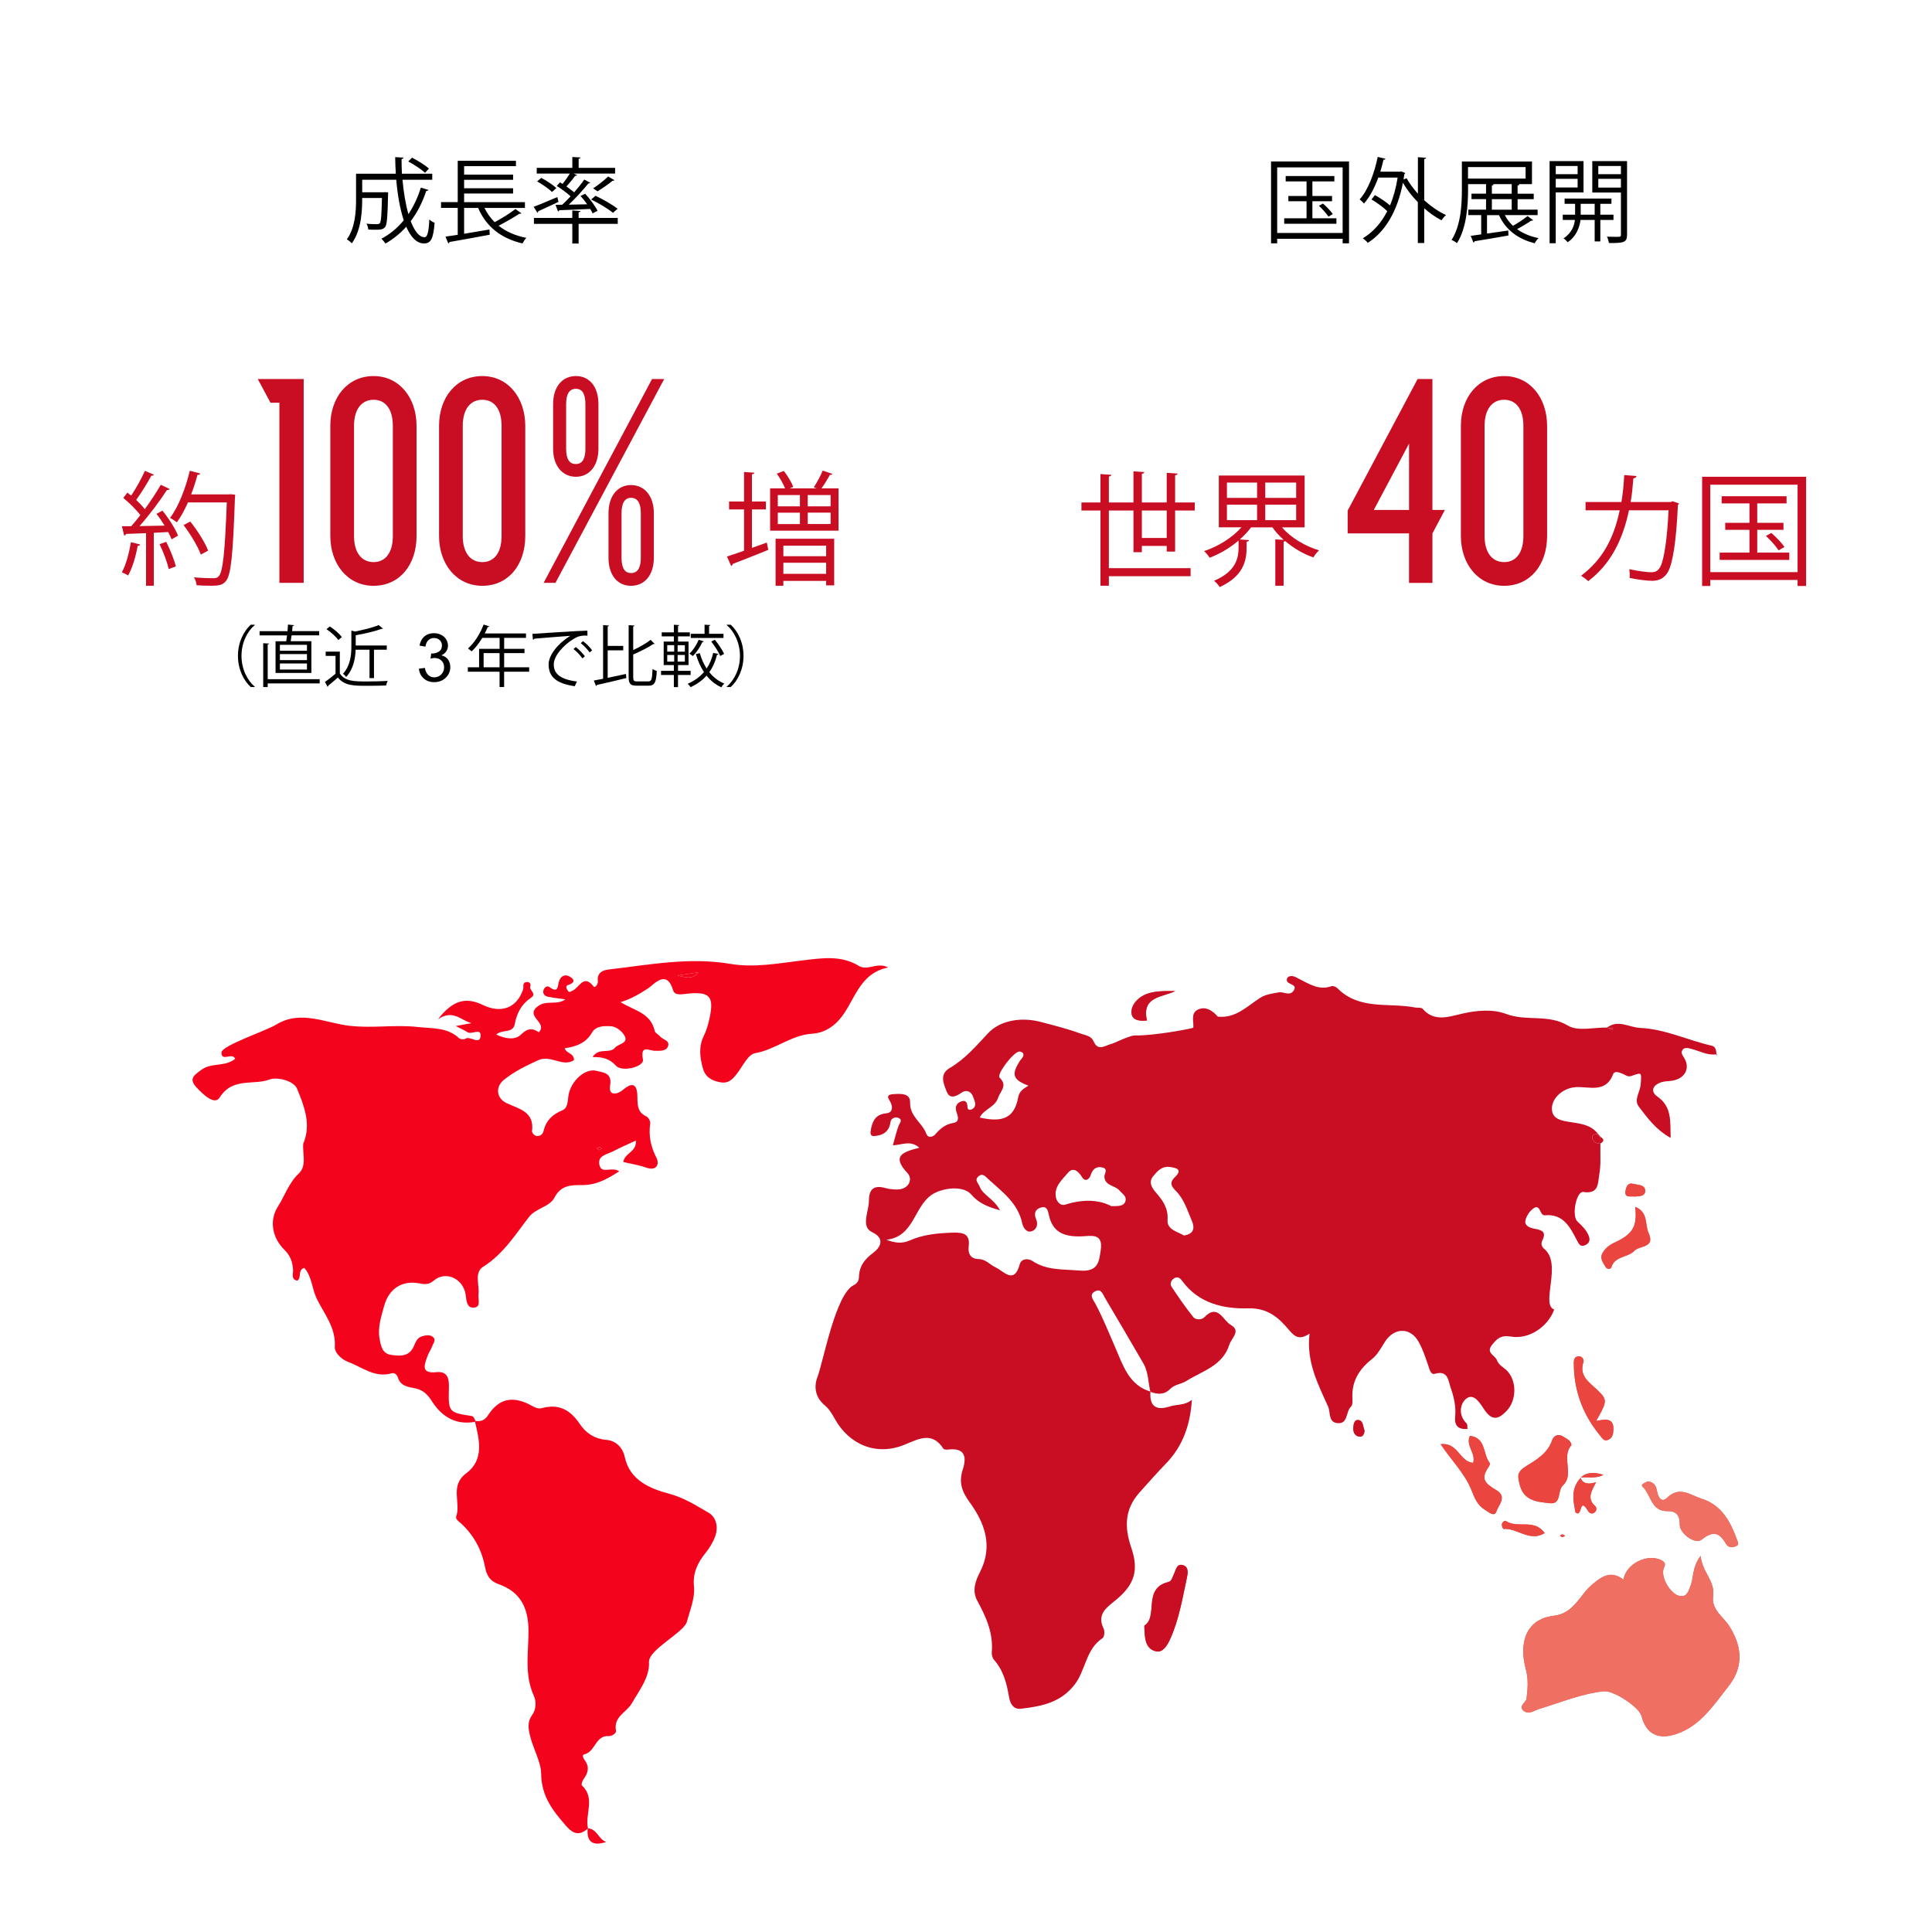
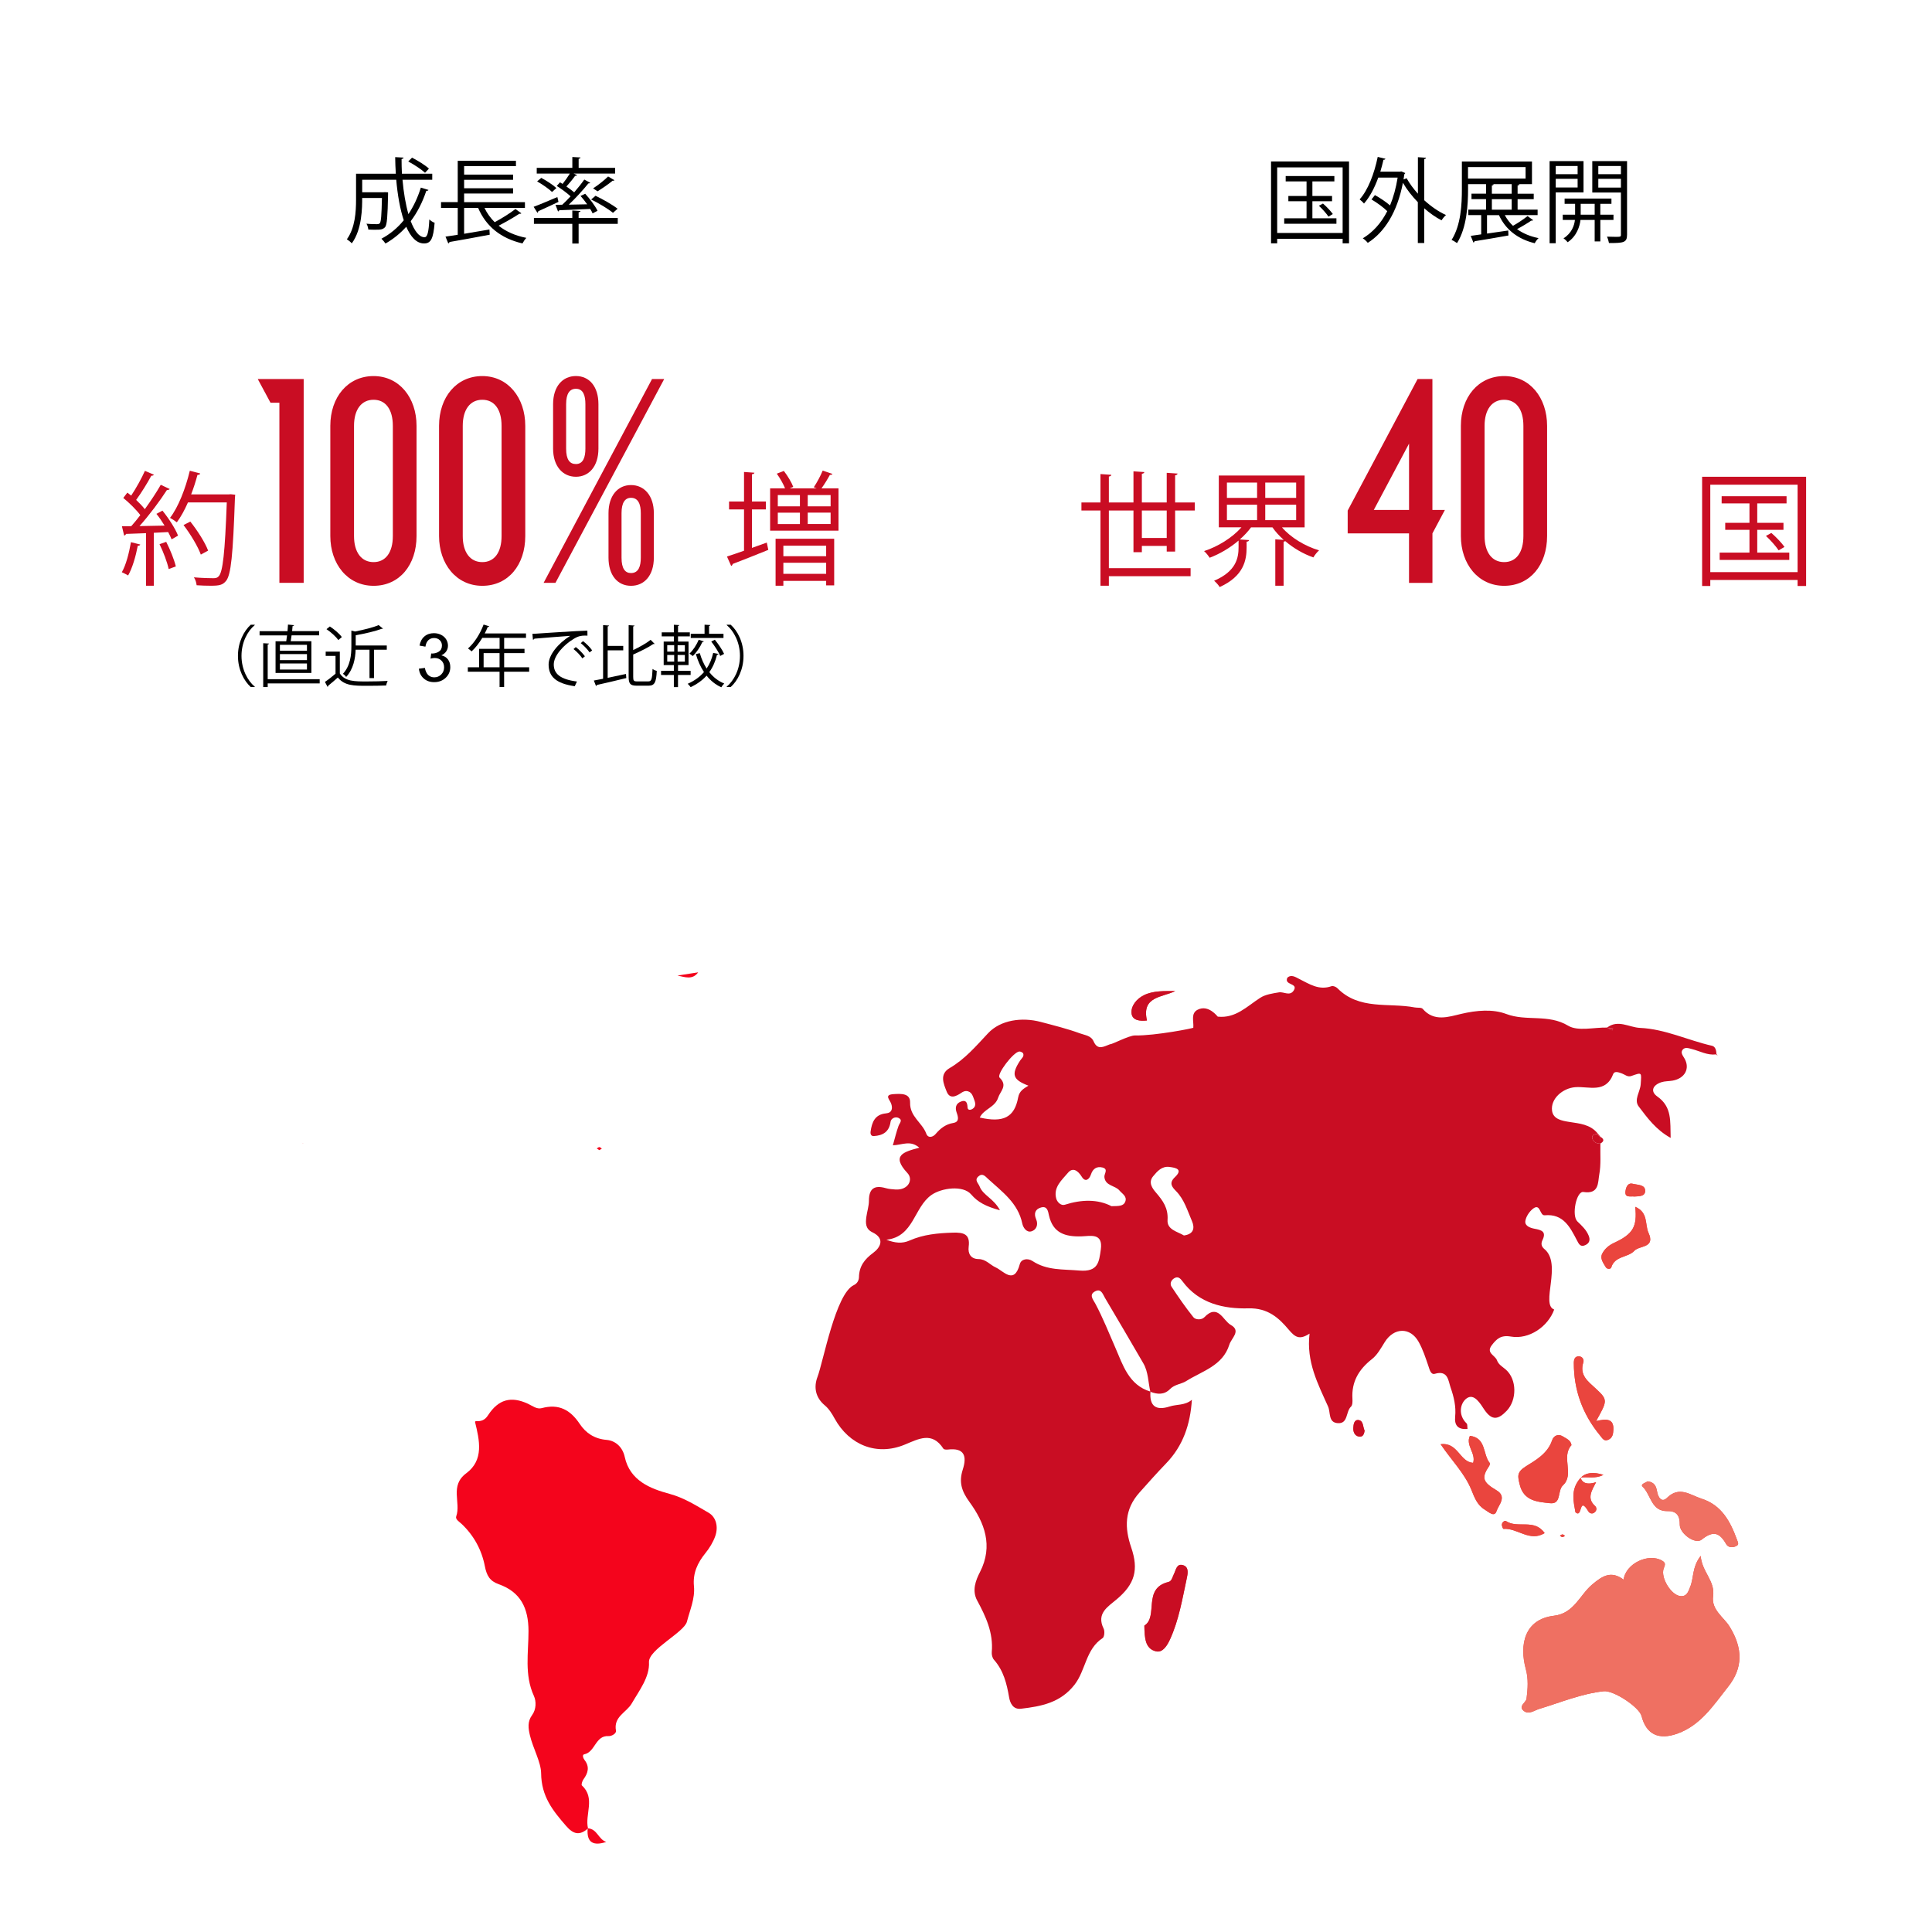
<svg xmlns="http://www.w3.org/2000/svg" id="_レイヤー_2" data-name=" レイヤー 2" viewBox="0 0 750 750">
  <defs>
    <style>
      .cls-1 {
        isolation: isolate;
      }

      .cls-2 {
        fill: #c90d23;
      }

      .cls-3 {
        fill: #f4041c;
      }

      .cls-4 {
        fill: #ef7062;
      }

      .cls-5 {
        fill: #ea453e;
      }
    </style>
  </defs>
  <g>
    <path class="cls-5" d="m613.61,573.69c-4.17,4.53-2.66,9.51-2.03,13.37,2.89,2.54,1.19-6.73,5.03-.33.48.79,1.48,1.03,2.23.51,1.03-.7,1.18-1.89.28-2.71-3.2-2.91-1.19-5.9.48-9.15-3.27,1.07-5.29.49-6.05-1.76,2.71-.48,5.66.6,8.9-1.09-4.01-1.25-6.95-.86-8.83,1.16h-.01Zm16.66,39.52c-4.81-3.56-8.1-1.55-12.2,1.91-4.83,4.08-7.03,11.2-14.81,12.11-11.55,1.36-13.49,11.37-10.94,20.71,1.05,3.84.77,7.6.29,11.42-.2,1.66-3.45,2.95-1.04,4.84,1.92,1.51,3.99-.21,6.01-.82,8.27-2.5,16.29-5.89,24.98-6.84,3.89-.41,13.79,6.17,14.69,9.64,1.85,7.18,6.72,9.38,13.92,6.8,9.16-3.3,14.11-11.18,19.65-18.15,5.78-7.24,5.86-14.88.6-23.4-2.23-3.64-7.15-6.47-6.4-11.81.85-5.91-4.35-9.41-4.82-15.63-3.39,4.4-2.63,8.58-4.1,12.11-.75,1.85-1.29,3.77-3.82,3.49-3.55-.36-7.71-7.14-6.45-10.67.48-1.32,1.02-2.13-.61-3.08-5.23-3.04-14.09,1.04-14.94,7.37h0Zm9.29-38.16c-.57.54-2.97,1.04-1.89,2.08,3.27,3.11,3.27,9.63,9.67,9.48,3.59-.09,4.8,1.9,4.74,5.29-.04,3.37,5.97,7.79,8.5,5.77,4.57-3.64,6.98-2.71,9.57,1.83.74,1.29,2.61,1.43,4.06.55.92-.55.42-1.41.12-2.23-2.58-7.11-5.95-13.54-13.8-16.04-4.39-1.4-8.6-5.07-13.43-.3-2.02,1.99-3.4-.19-3.79-2.31-.38-2-.85-3.79-3.75-4.13h0Zm-29.52-14.07c-.26-1.93-2.08-2.55-3.39-3.39-1.78-1.13-3.56-.22-4.14,1.57-1.7,5.09-6.32,7.68-10.15,10.06-3.69,2.3-3.15,3.96-2.42,7.05,1.55,6.47,6.94,6.74,11.75,7.27,4.6.5,2.78-4.83,5.03-6.92,4.62-4.27-.87-10.97,3.33-15.64h-.01Zm-165.81,70.09c.08,4.9.33,8.98,4.52,9.98,2.65.63,4.39-2.37,5.44-4.64,3.45-7.52,4.77-15.67,6.5-23.67.34-1.63.99-4.31-1.33-5.11-2.62-.9-2.86,1.89-3.67,3.45-.59,1.13-.79,2.72-2.11,3.04-10.17,2.45-3.79,13.44-9.35,16.95Zm115.02-70.42c4.18,6.21,9.27,11.2,11.92,17.68,1.19,2.94,2.23,5.89,5.18,7.69,1.59.96,3.8,3.13,4.61.55.72-2.31,4.23-5.54-.07-8.07-5.36-3.16-5.88-4.86-2.8-9.44.2-.31.35-.95.2-1.15-2.74-3.34-1.28-9.75-7.68-10.52-1.77,3.75,2.41,6.74,1.25,10.48-5.27-.32-5.81-8.08-12.62-7.23h.01Zm60.36-9.01c4.35-7.85,4.65-8.16-.07-12.52-3.19-2.96-6.48-5.25-4.89-10.3.31-.98-.35-2.21-1.66-2.28-1.72-.09-2.04,1.28-2.04,2.6,0,10.55,3.4,19.86,10.12,28.03,1.03,1.25,1.6,2.56,3.42,1.67,1.56-.77,1.73-2.27,1.81-3.81.22-4.45-2.81-4.27-6.7-3.38h.01Zm15.18-83.16c.8,7.8-.9,10.59-8.21,13.99-2.03.94-3.65,2.33-4.61,4.2-.97,1.92.44,3.66,1.38,5.25.48.82,1.89.85,2.13.09,1.37-4.53,6.43-3.75,8.96-6.45,2.02-2.15,8.22-.99,5.49-6.98-1.48-3.24.03-7.87-5.15-10.09h.01Zm-178.53-83.76c-4.27.04-8.42-.23-12.19,1.6-2.76,1.36-5.01,4.03-4.83,6.87.18,2.96,3.28,3.28,6,2.95-2.17-9.42,5.92-8.9,11.02-11.43h0Zm143.36,210.43c-4.01-5.74-10.45-1.66-14.94-4.63-.57-.38-1.67.41-1.66,1.43,0,.54.44,1.59.63,1.57,5.37-.44,10.1,5.22,15.97,1.64h0Zm34.82-130.66c1.9-.12,4.5.02,4.18-2.6-.25-2.04-3.04-1.9-4.76-2.34-1.98-.52-2.62,1.37-2.83,2.73-.45,2.91,1.92,1.98,3.42,2.21h0Zm-104.72,90.85c-.67-1.39-.4-3.68-2.18-4.04-1.86-.39-2.13,1.66-2.2,3.01-.08,1.45.47,3.03,2.11,3.36,1.55.32,2.12-.87,2.27-2.32h0Zm77.82,40.87c-.35-.21-.67-.54-.98-.55-.34-.01-.67.3-1.01.48.31.2.62.54.95.55.32.02.66-.29,1.04-.48Z" />
    <path class="cls-2" d="m621.27,443.9c-.1,4.06.29,8.2-.45,12.12-.55,3.02.02,7.65-6.14,6.71-2.74-.42-4.69,9.18-2.33,11.44,1.71,1.64,3.43,3.22,4.35,5.46.71,1.68.35,2.97-1.28,3.72-1.88.88-2.5-.38-3.27-1.88-2.66-5.1-5.27-10.37-12.5-9.7-2.03.18-1.58-4.92-4.61-2.5-1.39,1.12-2.66,3.04-2.91,4.75-.26,1.96,2.04,2.69,3.6,2.98,2.75.51,4.66,1.12,3.04,4.45-.62,1.28-.44,2.44.74,3.41,7.04,5.79-1.59,21.57,3.83,23.5-2.4,6.65-9.78,11.74-16.85,10.49-3.82-.66-5.49.88-7.38,3.36-2.35,3.06,1.34,3.91,2.02,5.86.6,1.69,2.15,2.49,3.44,3.61,4.38,3.86,4.31,11.89.29,16.04-3.14,3.24-5.57,4.01-8.61-.44-1.5-2.21-3.94-6.65-6.96-4.39-2.45,1.82-3.38,6.42.07,9.7.34.33.2,1.18.33,2.12-3.77.34-5.13-1.44-4.8-4.79.4-3.93-.52-7.72-1.77-11.29-.88-2.52-.96-6.84-6.08-5.33-1.61.48-2.06-1.6-2.56-3.07-1.08-3.18-2.14-6.44-3.78-9.35-3.27-5.8-9.59-5.58-13.15.13-1.46,2.34-2.87,4.95-4.96,6.59-5.11,4-7.96,8.8-7.58,15.38.06,1.03.07,2.5-.55,3.07-2.08,1.92-1.05,6.71-5.13,6.42-3.79-.26-2.73-4.13-3.79-6.49-3.92-8.77-8.49-17.32-7.17-28.27-3.92,2.53-5.56,1.47-8.14-1.59-3.76-4.46-8.03-8.42-15.58-8.22-9.48.26-19.22-1.82-25.62-10.51-.8-1.08-1.7-2.06-3.16-1.19-1.27.74-1.82,2.15-1.08,3.3,2.69,4.04,5.44,8.06,8.48,11.84.91,1.13,3.27,1.04,4.2.07,5.34-5.58,7.31,1.26,10.32,2.93,4.14,2.32.21,5.14-.56,7.65-2.55,8.24-10.58,10.25-16.81,14.18-1.85,1.15-4.44,1.25-6.17,3.03-2.27,2.32-4.92,2.15-7.68,1.08-.86-3.69-.77-7.66-2.72-11.03-4.92-8.52-9.92-16.97-14.92-25.44-.82-1.41-1.45-3.64-3.65-2.59-2.75,1.31-.92,3.26-.08,4.83,2.96,5.55,5.26,11.36,7.77,17.1,2.91,6.64,5.19,14.56,13.65,17.07-.48,5.69,2.2,7.47,7.39,5.79,2.8-.92,5.98-.34,8.68-2.62-.61,9.55-3.4,17.85-9.98,24.67-3.55,3.68-6.94,7.5-10.34,11.31-6,6.69-5.8,13.83-3.23,21.36,2.94,8.61,1.46,14.17-5.66,20.14-3.44,2.9-7.96,5.46-5.04,11.38.48.96.29,3.2-.39,3.65-6.56,4.27-6.52,12.41-10.87,18.05-5.5,7.08-12.94,8.45-20.83,9.38-3.05.35-4.21-2.12-4.61-4.4-.91-5.35-2.17-10.42-5.89-14.62-.63-.71-.93-2.01-.84-3,.65-7.4-2.29-13.75-5.66-19.97-2.14-3.93-.54-7.92,1.07-11.05,5.26-10.25,1.72-19.28-4.06-27.21-3.2-4.38-4.12-7.85-2.61-12.6,1.66-5.17.68-8.53-5.78-7.77-.57.07-1.51.02-1.73-.32-4.44-6.83-9.61-3.79-15.13-1.54-10.77,4.41-21.44.15-27.13-10.22-1-1.84-2.21-3.77-3.8-5.08-3.69-3.08-4.31-7.12-2.84-11.01,2.29-6.03,7.04-32.33,14.1-35.65,1.22-.57,1.98-1.72,2.01-3.1.09-4.2,2.11-6.92,5.52-9.43,2.86-2.11,4.66-5.59-.29-7.98-2.76-1.33-2.67-3.59-2.36-5.98.28-2.1,1-4.19,1-6.27,0-4.72,2.11-6.17,6.51-4.9,1.22.34,2.51.45,3.78.53,5.02.33,7.02-3.86,4.67-6.37-6.4-6.85-1.6-8.22,4.61-9.85-3.48-3.04-6.61-1.07-10.28-.93.81-2.82,1.36-5.22,2.19-7.5.39-1.14,1.79-2.29,0-3.14-1.31-.61-2.91.24-3.08,1.5-.54,3.95-3.01,5.34-6.51,5.55-1.08.07-1.38-.84-1.24-1.77.5-3.59,1.64-6.63,5.96-7.04,2.44-.22,2.64-1.99,2.03-3.76-.55-1.61-2.93-3.49,1.03-3.72,2.75-.16,6.41-.39,6.31,3.29-.14,5.46,4.7,7.77,6.27,12.04.72,1.95,2.63,1.36,3.65.14,1.87-2.19,3.88-3.77,6.85-4.27,2.45-.41,1.9-2.34,1.3-4.04-.68-1.87-.3-3.5,1.61-4.25,2.01-.82,2.54.37,2.62,2.24.06,1.19,1.13,1.08,1.9.61,1.38-.83,1.21-2.19.75-3.4-.59-1.55-.98-3.43-3.15-3.55-.59-.03-1.28.27-1.78.61-2.1,1.43-4.58,2.72-5.82-.41-1.17-2.96-2.93-6.73,1.16-9.12,5.97-3.48,10.21-8.52,14.89-13.5,4.92-5.26,13.25-6.31,20.43-4.42,5.08,1.35,10.3,2.62,15.29,4.46,1.98.73,4.3.84,5.29,3.14,1.62,3.67,4.09,1.86,6.41,1.05.51.23,7.33-3.45,9.66-3.39,7.75.16,23.41-2.92,22.61-3.03.24-2.43-1.08-5.57,1.71-6.97,4.24-2.12,7.69,2.69,7.79,2.7,6.94.74,11.33-4,16.46-7.3,2.04-1.33,4.8-1.71,7.29-2.13,1.92-.33,4.31,1.69,5.81-.85,1.65-2.82-3.92-1.88-2.55-4.83,1.56-1.44,3.29-.17,4.58.46,3.99,1.99,7.71,4.56,12.58,2.82.6-.22,1.76.26,2.29.81,8.51,8.6,19.88,5.5,30.03,7.45,1.04.2,2.55-.07,3.07.55,4.4,5.15,10.15,3.06,14.89,1.96,6.05-1.43,12.32-1.95,17.55.03,7.81,2.96,16.28-.11,24,4.54,3.81,2.29,10,.62,15.13.73.66.36,1.31.72,1.99,1.08.11-.25.23-.5.34-.74-.8-.1-1.58-.19-2.39-.28,4.28-3.35,8.61-.12,12.87.07,9.7.43,18.56,4.8,27.92,6.94,1.33.3,1.67,1.81,1.73,3.15l-.19.2c-3.35.4-6.22-1.28-9.3-2.07-1.23-.31-2.69-.9-3.61.22-.98,1.17.08,2.34.7,3.44,2.21,3.87.15,7.73-4.6,8.58-1.47.26-3.03.18-4.41.63-3.15,1.04-4.5,3.44-1.53,5.55,5.76,4.04,4.95,9.69,5.16,16.06-5.69-3.14-9.05-7.78-12.4-12.2-1.99-2.61.59-5.7.77-8.63.31-4.7.6-4.7-3.65-3.2-1.43.5-2.41-.52-3.56-.95-1.23-.45-2.94-1.15-3.47.21-2.94,7.65-9.47,4.67-14.75,5.08-4.86.39-9.6,4.48-8.98,9.14.44,3.33,3.92,3.91,6.71,4.35,4.02.63,8.06.94,10.92,4.37l-.24.3c-1.15.15-2.22.53-1.69,1.96.49,1.34,1.69,1.82,3.1,1.77l-.03-.03h0Zm-233.1,25.92c-5.34-1.43-8.6-3.14-11.15-6.13-3.16-3.71-11.54-2.54-15.44.2-6.88,4.86-6.79,16.18-17.49,17.38,3.37,1.27,6.12,1.58,9.01.3,5.36-2.38,11.05-2.88,16.86-3.06,4.09-.11,6.72.51,6.08,5.46-.35,2.72.85,4.76,3.8,4.8,2.89.02,4.46,2.24,6.69,3.24,2.98,1.34,7.17,6.9,9.35-1.26.55-2.07,3.11-2.42,4.92-1.23,5.63,3.72,11.81,3.15,18.15,3.7,7.44.65,7.69-3.4,8.38-8.13.95-6.66-4.12-5.22-7.58-5.13-6.21.18-11-1.26-12.54-8.12-.35-1.57-.61-3.81-3.11-3.09-2.23.65-2.84,2.31-1.88,4.55.92,2.11.12,4.12-1.83,4.71-1.91.56-3.23-1.52-3.54-3.03-1.64-7.99-7.85-12.34-13.29-17.34-1.09-1-2.15-2.4-3.77-.94s-.01,2.56.5,3.9c1.37,3.48,5.43,4.58,7.9,9.23h-.02Zm43.29-1.58c2.77-.07,4.74.09,5.41-1.89.66-1.97-1.22-2.92-2.29-4.19-1.71-2.04-5.54-1.73-5.86-5.26-.12-1.27,1.68-3.05-.76-3.68-2.15-.54-3.7.45-4.42,2.62-.69,2.1-2.23,3.16-3.55,1.04-1.58-2.54-3.56-3.84-5.44-1.57-2.31,2.76-5.68,5.54-4.54,9.92.36,1.38,1.84,2.93,3.34,2.45,6.51-2.08,12.84-2.2,18.1.55h.01Zm28.14,11.37c3.84-.53,4.27-2.93,3.11-5.6-1.75-4.04-2.97-8.41-6.23-11.69-1.58-1.6-2.74-3.1-.41-5.32,3.32-3.14.35-3.67-2.08-4-2.95-.38-4.73,1.67-6.35,3.63-1.98,2.4-.31,4.67,1.09,6.31,2.7,3.14,4.82,6.04,4.51,10.67-.25,3.79,3.86,4.48,6.37,6h0Zm-60.38-58.16c-6.07-2.3-6.73-4.33-3.24-9.7.57-.86,1.63-1.57,1.24-2.73-.13-.41-.98-.85-1.49-.83-2.23.06-8.99,8.87-7.68,10.15,3.25,3.18.28,5.15-.57,7.79-1.22,3.77-5.56,4.37-7.14,7.7,9.17,2.11,13.48-.06,14.91-7.82.48-2.55,2.17-3.42,3.98-4.55h-.01Z" />
-     <path class="cls-3" d="m107.19,397.76c9.4-5.81,19.09-.66,28.35.43,9,1.07,17.81-.51,26.7.49,5.66.63,11.44.06,16.05,4.4.45.44,1.8.5,2.38.14,1.96-1.2,5.56,2.65,5.88-1.05.28-3.3-3.51-.35-5.18-1.51-1.02-.72-2.21-1.19-4.45-2.36,2.68-.49,4.32-.79,6.14-1.12-4.1-.98-7.13-5.5-13.03-1.5,5.71-7.44,10.83-8.73,17.39-5.56,7.14,3.46,13.21,1.18,15.63-5.98.36-1.08-.51-2.72,1.44-2.92,1.08-.11,1.72.76,1.39,1.61-.63,1.61,2.69,2.87.29,4.47-3.68,2.44-5.55,5.96-6.33,10.21-.71,3.8-4.74,1.92-7.21,4.09,3.55,1.72,7.35,2.26,9.63-.01,2.63-2.62,4.65-2.44,6.9-.86,3.66-3.84-5.61-6.08-.39-10.08,3.37-2.59,7.3-.25,10.73-2.7-2.33-.34-4.69-.57-6.98-1.06-1.07-.23-1.89-1.16-1.57-2.4.31-1.16,1.37-2.03,2.38-1.29,3.55,2.59,3.07-.46,3.71-2.35.64-1.93,2.28-2.78,4.07-1.77,2.28,1.29,1.89,2.5-.57,3.32-1.18.39-.61,1.36-.18,2.08.64,1.07,1.19.39,2.02.02,2.5-1.12,4.24-6.56,8.08-1.5.48.63,1.77-.95,1.63-2.06-.44-3.27,1.83-4.31,4.17-4.58,15.69-1.81,31.29-4.89,47.26-2.18,9.34,1.58,18.75-.24,28.06-1.35,7.49-.9,14.88-2.09,21.78,2.11,3.54,2.13,7.1-1.65,11.45.64-11.68,2.31-12.96,13.45-19.06,20.33-2.91,3.28-6.5,5.15-10.47,5.38-8.11.48-14.27,6.2-22.14,7.55-2.73.46-4.83,5.08-7.03,7.93-1.65,2.12-3.27,3.91-6.31,3.4-3.37-.56-6-1.93-6.97-5.55-1.14-4.2-1.67-8.29.36-12.43,1.02-2.07,1.69-4.35,2.19-6.62,1.96-8.89.17-10.79-8.87-9.78-1.9.21-4.58.74-5.19-1.31-2.54-8.46-7.46-2.3-9.66-.85-3.4,2.24-6.79,4.2-10.73,5.4,5.04,3.22,11.67,4.08,13.22,11.14.19.86,1.46,1.45,2.15,2.23,1.07,1.19,3.69,1.54,3.08,3.58-.66,2.21-3.13,1.92-5,1.95-2.41.04-5.89-2.62-4.79,3.4.52,2.77-8.1,5.02-10.5,2.37-2.42-2.68-5.12-3.45-9.04-3.33,2.37-3.92,6.57-1.12,8.65-3.61,1.29-1.53,4.94-1.65,3.97-4.2-.72-1.87-3.37-4.01-5.29-4.14-2.47-.18-5.99-.31-7.55,2.41-2.43,4.21-6.28,5.46-10.61,6.11.57,2.09,3.68,1.8,3.6,4.62-4.44,2.85-8.97-2.19-13.84,0-4.73,2.13-9.28,4.36-13.28,7.56-3.58,2.85-2.93,7.28.95,9.11,4.77,2.25,10.9,3.31,9.88,10.91-.08.54.82,1.6,1.45,1.77,1.4.4,2.7-.46,2.99-1.75.97-4.11,3.45-6.54,7.3-8.12,2.18-.9,2.06-3.4,2.38-5.58.81-5.76,6.54-10.98,11.02-9.74,2.35.66,6.08.61,5.17,5.74-.7,3.91,2.64,3.61,5.02,1.6,4.43-3.76,5.56-1.17,5.58,2.9.02,3.13.09,5.89,3.49,7.44.77.35,1.61,1.86,1.48,2.7-.68,4.8.19,9.03,2.44,13.41,1.19,2.32.15,5.23-4.01,3.76-2.78-.99-5.77-1.44-8.86-2.18.36-3.46,5.28-3.85,4.86-8.33-3.17,1.48-6.13,2.76-8.99,4.25-2.3,1.19-6.07,1.61-5.12,5.34.91,3.57,4.55.35,7.65,2.35-4.78,3.09-9.01,5.39-14.41,5.35-4.2-.03-8.2-.02-10.72,4.85-1.92,3.69-7.16,4.01-9.9,7.54-5.35,6.9-9.97,14.39-17.73,19.27-3.72,2.35-1.38,7.18-1.87,10.89-.23,1.86,1.19,5.03-2.08,5.03-2.55-.01-2.6-2.93-2.9-5.03-.88-6.16-7.64-9.41-12.29-5.54-2.02,1.67-3.41,1.59-5.67,1.15-6.82-1.31-11.89,2.11-13.74,8.92-1.12,4.12-2.5,8.26-1.71,12.6.49,2.73,1.04,5.79,4.5,6.24,3.38.46,6.94.81,8.77-3.32.67-1.54,1.26-3.29,3.12-3.86,1.44-.44,3.03-.81,4.3.22,1.35,1.08.18,2.37-.22,3.47-.5,1.38-1.4,2.62-1.9,4.01-1.17,3.34-2.71,6.83,3.53,6.18,4.1-.43,4.91,2.28,4.81,5.79-.24,9.86-.18,9.84,9,11.27.55.09.94,1.26,1.4,1.93l-.3.3c-7,1.25-12.62-1.5-16.86-8.23-1.51-2.38-3.37-4.21-6.44-4.8-2.59-.51-5.59-.83-6.6-4.17-.33-1.06-1.33-1.97-2.44-1.65-6.53,1.9-11.34-2.35-16.82-4.39-2.99-1.12-5.38-3.83-5.24-5.85.49-7.47-4.16-12.85-7.02-18.73-1.88-3.88-1.83-8.62-4.85-11.96-2.7.98-.87,3.82-2.71,4.98-2.5-.53-1.55-2.62-1.62-4.08-.17-3.1-1.02-5.6-3.38-7.92-4.75-4.67-5.94-11.42-2.51-16.78,2.71-4.23,4.21-9.15,8.08-12.81,3.28-3.07,1.38-7.71,1.76-11.67l.03-.02c3.18-7.5.25-14.67-2.44-21.24-1.28-3.15-7.81-4.66-10.59-3.6-6.33,2.4-14.44-.97-19.45,7.02-1.96,3.14-6.41-1.17-9-3.94-3.22-3.46-.73-4.82,1.88-6.8,3.9-2.96,9.33-1.04,13.15-4.32-1.22-2.61-5.35,1.35-5.32-2.41.02-2.7,17.21-8.37,21.22-10.84h-.01Zm155.81-19.05c2.96.61,5.84,1.78,8.03-1.25-2.67.42-5.36.84-8.03,1.25Zm-30.37,67.77c.33-.19.66-.38,1-.57-.32-.22-.62-.6-.95-.6-.33-.02-.67.32-1.03.5.32.22.64.44.97.67h0Z" />
    <path class="cls-3" d="m184.66,551.66c2.06.19,3.55-.31,4.81-2.28,3.99-6.12,8.85-7.51,15.49-4.44,1.76.83,3.43,2.21,5.33,1.7,6.59-1.78,11.07.6,14.74,6.09,2.37,3.55,5.69,5.83,10.48,6.24,3.37.29,6.17,2.73,7.01,6.6,2,9.26,10,12.34,17.36,14.33,5.75,1.56,10.33,4.54,15.16,7.32,3.06,1.76,3.85,5.61,2.62,9.1-.84,2.37-2.23,4.64-3.82,6.6-3.07,3.8-4.94,7.77-4.45,12.86.46,4.75-1.56,9.21-2.72,13.73-1.07,4.2-15.01,10.85-14.74,15.76.31,5.75-3.78,10.98-6.71,16.04-2.03,3.49-7.14,5.08-6.1,10.55.2,1.06-1.66,2.17-2.89,2.09-5.17-.3-5.13,6.24-9.46,7.08-.82.16-.42,1.47.13,2.18,2.08,2.65,1.4,5.09-.43,7.57-.45.62-.87,2.04-.59,2.31,5.38,4.96,1.09,11.22,2.38,16.69l-.11.11c-3.17,2.74-5.58,2.18-8.37-1.04-5.19-5.97-9.64-11.47-9.72-20.48-.06-4.33-3.13-9.63-4.34-14.67-.66-2.78-1.03-5.35.84-7.91,1.64-2.24,1.64-5.36.7-7.42-3.78-8.23-2.08-16.83-2.1-25.23-.02-8.86-3.05-15.15-11.58-18.16-3.46-1.22-4.66-3.36-5.37-7-1.2-6.24-4.24-11.88-8.98-16.36-.94-.9-2.54-1.8-2.13-2.96,1.91-5.39-2.64-11.89,3.9-16.74,6.92-5.13,5.15-12.8,3.39-19.97l.3-.3h-.03Z" />
    <path class="cls-4" d="m630.28,613.21c.85-6.33,9.71-10.41,14.94-7.37,1.63.95,1.08,1.77.61,3.08-1.26,3.54,2.91,10.31,6.45,10.67,2.53.28,3.07-1.65,3.82-3.49,1.47-3.54.71-7.71,4.1-12.11.46,6.22,5.67,9.71,4.82,15.63-.75,5.35,4.17,8.18,6.4,11.81,5.26,8.52,5.18,16.16-.6,23.4-5.54,6.96-10.49,14.84-19.65,18.15-7.21,2.59-12.08.39-13.92-6.8-.9-3.47-10.8-10.05-14.69-9.64-8.69.95-16.71,4.34-24.98,6.84-2.02.61-4.09,2.33-6.01.82-2.41-1.89.84-3.18,1.04-4.84.49-3.81.76-7.58-.29-11.42-2.55-9.34-.61-19.35,10.94-20.71,7.78-.92,9.98-8.03,14.81-12.11,4.1-3.46,7.39-5.47,12.2-1.91h0Z" />
    <path class="cls-4" d="m639.57,575.05c2.9.34,3.37,2.13,3.75,4.13.39,2.12,1.77,4.3,3.79,2.31,4.83-4.77,9.04-1.1,13.43.3,7.86,2.5,11.23,8.93,13.8,16.04.3.82.8,1.68-.12,2.23-1.45.87-3.31.74-4.06-.55-2.59-4.54-5.01-5.47-9.57-1.83-2.53,2.02-8.54-2.4-8.5-5.77.05-3.39-1.15-5.38-4.74-5.29-6.4.14-6.4-6.38-9.67-9.48-1.08-1.04,1.31-1.54,1.89-2.08h0Z" />
    <path class="cls-5" d="m610.05,560.98c-4.2,4.66,1.29,11.37-3.33,15.64-2.24,2.09-.43,7.41-5.03,6.92-4.81-.53-10.2-.81-11.75-7.27-.73-3.09-1.27-4.75,2.42-7.05,3.82-2.38,8.44-4.96,10.15-10.06.59-1.79,2.37-2.7,4.14-1.57,1.31.84,3.13,1.46,3.39,3.39h.01Z" />
    <path class="cls-2" d="m444.24,631.07c5.56-3.51-.82-14.5,9.35-16.95,1.33-.32,1.53-1.91,2.11-3.04.81-1.56,1.05-4.34,3.67-3.45,2.32.8,1.67,3.48,1.33,5.11-1.72,8-3.05,16.16-6.5,23.67-1.05,2.28-2.78,5.27-5.44,4.64-4.19-.99-4.44-5.08-4.52-9.98Z" />
    <path class="cls-5" d="m559.26,560.65c6.81-.85,7.35,6.91,12.62,7.23,1.16-3.74-3.02-6.73-1.25-10.48,6.4.77,4.94,7.18,7.68,10.52.16.2,0,.84-.2,1.15-3.08,4.58-2.56,6.28,2.8,9.44,4.3,2.53.79,5.76.07,8.07-.81,2.57-3.02.41-4.61-.55-2.95-1.8-3.99-4.75-5.18-7.69-2.65-6.49-7.75-11.47-11.92-17.68h-.01Z" />
    <path class="cls-5" d="m619.62,551.64c3.89-.88,6.92-1.07,6.7,3.38-.08,1.55-.25,3.04-1.81,3.81-1.81.9-2.39-.42-3.42-1.67-6.72-8.17-10.12-17.47-10.12-28.03,0-1.32.32-2.69,2.04-2.6,1.3.07,1.97,1.29,1.66,2.28-1.59,5.05,1.69,7.34,4.89,10.3,4.72,4.36,4.42,4.67.07,12.52h-.01Z" />
    <path class="cls-5" d="m634.81,468.48c5.18,2.22,3.67,6.85,5.15,10.09,2.73,5.99-3.47,4.83-5.49,6.98-2.53,2.71-7.59,1.92-8.96,6.45-.24.76-1.66.73-2.13-.09-.94-1.59-2.35-3.33-1.38-5.25.96-1.87,2.57-3.26,4.61-4.2,7.32-3.4,9.01-6.19,8.21-13.99h-.01Z" />
    <path class="cls-5" d="m613.55,573.62c.76,2.25,2.78,2.83,6.05,1.76-1.67,3.25-3.68,6.24-.48,9.15.91.82.75,2.01-.28,2.71-.75.52-1.76.28-2.23-.51-3.83-6.4-2.13,2.87-5.03.33-.63-3.86-2.13-8.84,2.03-13.37l-.07-.07h.01Z" />
    <path class="cls-2" d="m456.27,384.72c-5.09,2.53-13.18,2.01-11.02,11.43-2.72.33-5.82.01-6-2.95-.18-2.84,2.07-5.51,4.83-6.87,3.77-1.83,7.92-1.56,12.19-1.6h0Z" />
    <path class="cls-5" d="m599.63,595.15c-5.87,3.58-10.6-2.08-15.97-1.64-.19.02-.63-1.03-.63-1.57-.01-1.02,1.08-1.8,1.66-1.43,4.49,2.97,10.93-1.11,14.94,4.63h0Z" />
    <path class="cls-5" d="m634.45,464.49c-1.49-.23-3.87.7-3.42-2.21.21-1.36.85-3.25,2.83-2.73,1.72.44,4.51.3,4.76,2.34.32,2.62-2.28,2.47-4.18,2.6h0Z" />
    <path class="cls-3" d="m228.24,709.77c3.6.18,4.08,4.35,7.12,5.26-4.93,1.63-7.69.36-7.23-5.15l.11-.11Z" />
    <path class="cls-2" d="m529.73,555.34c-.14,1.45-.72,2.64-2.27,2.32-1.65-.33-2.19-1.91-2.11-3.36.07-1.35.34-3.39,2.2-3.01,1.78.36,1.5,2.65,2.18,4.04h0Z" />
    <path class="cls-5" d="m613.61,573.69c1.88-2.02,4.82-2.41,8.83-1.16-3.24,1.69-6.19.62-8.9,1.09l.07.07h0Z" />
    <path class="cls-5" d="m607.56,596.21c-.38.19-.72.5-1.04.48-.33-.01-.64-.35-.95-.55.33-.18.66-.49,1.01-.48.31.01.63.34.98.55Z" />
    <path class="cls-2" d="m621.31,441.32c1.46.88,1.47,1.75-.04,2.59l.03.03c-.02-.86-.03-1.71-.06-2.58l.07-.04h0Z" />
    <path class="cls-2" d="m666.34,409.14c.16.21.3.43.45.64-.21-.14-.43-.3-.64-.44l.19-.2Z" />
    <path class="cls-2" d="m620.14,439.91c.39.46.79.93,1.16,1.4l-.06.04c-.45-.39-.91-.77-1.35-1.15l.24-.3h.01Z" />
    <path class="cls-3" d="m117.7,443.92c-.18-.1-.35-.19-.53-.29l.56.26-.03.02h0Z" />
    <path class="cls-2" d="m619.9,440.21c.44.38.9.76,1.35,1.15.02.86.03,1.71.06,2.58-1.4.05-2.61-.43-3.1-1.77-.53-1.43.54-1.8,1.69-1.96Z" />
    <path class="cls-2" d="m623.81,398.99c.81.09,1.59.18,2.39.28-.11.24-.23.49-.34.74-.67-.36-1.33-.72-1.99-1.08l-.06.07h0Z" />
    <path class="cls-3" d="m263,378.71c2.68-.41,5.36-.83,8.03-1.25-2.2,3.03-5.07,1.86-8.03,1.25Z" />
    <path class="cls-3" d="m232.63,446.48c-.33-.23-.65-.45-.97-.67.35-.18.7-.52,1.03-.5.33,0,.63.38.95.6-.34.2-.67.39-1,.57h0Z" />
  </g>
  <g class="cls-1">
    <g class="cls-1">
      <path d="m156.25,69.77c.43,4.93,1.22,9.58,2.3,13.35,2.02-3.02,3.64-6.48,4.82-10.29l2.95.9c-.07.25-.36.36-.83.36-1.48,4.43-3.49,8.39-6.05,11.77,1.48,3.82,3.28,6.23,5.36,6.23,1.12,0,1.62-1.98,1.87-6.91.54.54,1.37,1.08,2.05,1.3-.5,6.19-1.44,8.03-4.1,8.03-2.92,0-5.18-2.52-6.91-6.48-2.34,2.59-5.04,4.79-8.06,6.51-.32-.5-1.08-1.4-1.58-1.87,3.35-1.76,6.23-4.18,8.67-7.16-1.44-4.32-2.41-9.86-2.92-15.73h-13.21v4.86h8.28l.5-.04,1.26.07v.83c-.18,8.6-.4,11.7-1.15,12.67-.9.97-1.84,1.01-3.78,1.01-.83,0-1.76,0-2.74-.07-.07-.72-.32-1.66-.72-2.27,1.76.18,3.42.18,4.03.18.5,0,.9-.07,1.15-.36.5-.61.68-3.06.83-9.79h-7.67c0,3.56,0,12.13-4.03,17.6-.4-.47-1.37-1.26-1.91-1.58,3.2-4.43,3.56-10.65,3.56-15.37v-10.08h15.44c-.14-2.12-.22-4.28-.25-6.44l3.24.18c0,.29-.25.47-.76.54,0,1.91.04,3.85.14,5.72h11.77v2.34h-11.59Zm3.71-8.57c2.3,1.19,5.15,2.95,6.55,4.25l-1.51,1.62c-1.4-1.3-4.21-3.17-6.52-4.39l1.48-1.48Z" />
      <path d="m188.07,80.71c1.01,2.09,2.34,3.92,3.96,5.54,2.74-1.44,6.05-3.53,8.06-5.11l2.3,1.66c-.14.18-.47.22-.79.18-2.09,1.4-5.33,3.24-8.03,4.64,2.84,2.27,6.48,3.89,10.76,4.72-.5.5-1.15,1.48-1.51,2.16-8.39-1.94-14.15-6.62-17.21-13.79h-5.44v10.04c3.1-.5,6.52-1.08,9.83-1.66l.11,2.02c-5.72,1.08-11.84,2.2-15.62,2.84-.04.29-.25.47-.47.54l-1.08-2.63c1.37-.22,2.95-.43,4.75-.72v-10.44h-6.48v-2.23h6.48v-16.05h22.6v2.09h-20.12v3.28h19.01v2.02h-19.01v3.28h19.01v2.02h-19.01v3.38h23.61v2.23h-15.73Z" />
      <path d="m207.16,80.28c2.34-.86,5.8-2.34,9.21-3.78l.43,1.87c-2.88,1.33-5.87,2.77-7.85,3.63,0,.25-.11.5-.32.61l-1.48-2.34Zm32.65,4.32v2.3h-15.19v7.63h-2.45v-7.63h-14.9v-2.3h14.9v-2.88l3.17.18c-.04.25-.22.43-.72.5v2.2h15.19Zm-21.56-5.11c1.04-.97,2.16-2.09,3.24-3.28-1.4-1.3-3.56-2.88-5.36-4.03l1.26-1.4c.32.18.65.4,1.01.61.97-1.22,2.05-2.77,2.81-4h-12.85v-2.23h13.82v-4.21l3.17.18c-.04.25-.22.43-.72.5v3.53h14.15v2.23h-16.09l1.33.58c-.11.22-.4.32-.76.29-.86,1.22-2.2,2.84-3.38,4.14,1.12.76,2.2,1.58,3.02,2.27,1.48-1.73,2.88-3.46,3.92-4.97l2.3,1.26c-.07.18-.36.25-.72.25-1.98,2.45-4.9,5.69-7.6,8.24l7.13-.14c-.79-1.12-1.69-2.27-2.56-3.24l1.8-.86c1.84,2.02,3.92,4.79,4.79,6.62l-1.91,1.01c-.22-.5-.54-1.12-.94-1.73-4.5.22-9.04.4-12.02.5-.04.25-.22.4-.47.47l-.97-2.56,2.59-.04Zm-8.13-10.44c2.05,1.08,4.61,2.77,5.87,3.96l-1.69,1.51c-1.22-1.19-3.74-2.95-5.79-4.1l1.62-1.37Zm21.06,6.95c2.88,1.37,6.62,3.49,8.57,5.04l-1.8,1.58c-1.8-1.51-5.51-3.74-8.46-5.18l1.69-1.44Zm-.94-2.88c1.87-1.19,4.39-3.17,5.83-4.61l2.45,1.44c-.11.18-.4.25-.72.22-1.51,1.26-3.96,2.95-5.83,4.1l-1.73-1.15Z" />
    </g>
  </g>
  <g>
    <g class="cls-1">
      <g class="cls-1">
        <path class="cls-2" d="m54.44,211.39c-.1.29-.38.48-.96.48-.77,4.08-2.11,8.69-3.74,11.52-.58-.38-1.73-.91-2.45-1.25,1.58-2.69,2.78-7.3,3.55-11.67l3.6.91Zm5.33-27.12c-.24.34-.62.43-1.01.38-1.49,2.78-3.89,6.67-5.9,9.41,1.3,1.25,2.5,2.5,3.36,3.6,2.35-3.26,4.61-6.67,6.19-9.46l3.46,1.63c-.14.29-.53.38-1.06.38-2.69,4.18-6.91,9.84-10.66,14.02,3.07-.05,6.38-.1,9.74-.19-.96-1.58-2.06-3.22-3.17-4.56,1.34-.72,1.87-.96,2.35-1.25,2.45,3.02,5.04,7.06,6.05,9.7l-2.5,1.44c-.34-.82-.77-1.78-1.34-2.83l-5.57.29v20.55h-3.02v-20.4c-2.98.1-5.66.24-7.78.29-.1.38-.38.58-.72.62l-.86-3.6h3.6c1.15-1.3,2.35-2.74,3.55-4.32-1.54-2.06-4.27-4.75-6.62-6.67l1.58-2.06c.48.38.96.77,1.49,1.15,1.87-2.78,4.08-6.77,5.33-9.6l3.5,1.49Zm5.71,36.63c-.53-2.59-2.06-6.62-3.55-9.65l2.59-.91c1.54,3.02,3.12,6.96,3.74,9.55l-2.78,1.01Zm24.1-29.04l1.73.19c0,.29-.05.72-.1,1.06-.77,22.51-1.54,30.05-3.46,32.4-1.3,1.58-2.59,1.87-5.9,1.87-1.63,0-3.6-.05-5.52-.19-.1-.91-.43-2.21-1.06-3.07,3.31.29,6.34.34,7.54.34.96,0,1.58-.14,2.11-.77,1.58-1.68,2.4-9.12,3.12-28.66h-15.07c-1.3,2.98-2.78,5.66-4.32,7.73-.62-.48-1.82-1.3-2.64-1.73,3.22-4.18,6-11.33,7.68-18.29l4.03,1.06c-.1.43-.53.58-1.06.53-.67,2.54-1.49,5.09-2.45,7.58h14.64l.72-.05Zm-15.7,10.61c2.78,3.5,5.76,8.16,6.91,11.28l-2.83,1.54c-1.1-3.07-3.98-7.92-6.72-11.47l2.64-1.34Z" />
      </g>
    </g>
    <g class="cls-1">
      <g class="cls-1">
        <path class="cls-2" d="m291.91,212.69l5.76-2.06c.14.62.29,1.3.58,2.83-5.09,2.06-10.42,4.18-13.83,5.47-.05.38-.29.67-.58.77l-1.63-3.65c1.82-.58,4.13-1.39,6.62-2.26v-16.03h-5.81v-3.07h5.81v-11.47l4.03.29c-.05.34-.34.53-.96.62v10.56h5.42v3.07h-5.42v14.93Zm31.25-28.71c-.14.29-.48.38-1.01.38-.82,1.54-2.11,3.65-3.26,5.23h6.62v16.42h-26.55v-16.42h5.81c-.67-1.68-1.97-3.98-3.22-5.71l2.74-1.06c1.49,1.92,3.02,4.51,3.65,6.19l-1.39.58h10.51c-.43-.19-.86-.34-1.15-.43,1.2-1.78,2.69-4.56,3.46-6.48l3.79,1.3Zm-22.08,43.4v-18.24h22.75v18.1h-3.12v-1.73h-16.61v1.87h-3.02Zm.86-35.19v4.37h8.59v-4.37h-8.59Zm0,6.82v4.42h8.59v-4.42h-8.59Zm18.77,12.82h-16.61v4.08h16.61v-4.08Zm-16.61,10.94h16.61v-4.32h-16.61v4.32Zm18.34-26.21v-4.37h-8.88v4.37h8.88Zm0,6.86v-4.42h-8.88v4.42h8.88Z" />
      </g>
    </g>
    <g class="cls-1">
      <g class="cls-1">
        <path class="cls-2" d="m117.89,226.26h-9.43v-69.92h-3.45l-4.95-9.2h17.83v79.12Z" />
        <path class="cls-2" d="m161.7,208.09c0,11.16-6.56,19.32-16.68,19.32s-16.79-8.51-16.79-19.32v-42.78c0-11.16,6.79-19.32,16.79-19.32s16.68,8.4,16.68,19.32v42.78Zm-9.2-42.78c0-6.33-2.76-10.12-7.48-10.12s-7.59,3.8-7.59,10.12v42.78c0,6.33,2.88,10.12,7.59,10.12s7.48-3.79,7.48-10.12v-42.78Z" />
        <path class="cls-2" d="m203.91,208.09c0,11.16-6.56,19.32-16.68,19.32s-16.79-8.51-16.79-19.32v-42.78c0-11.16,6.79-19.32,16.79-19.32s16.68,8.4,16.68,19.32v42.78Zm-9.2-42.78c0-6.33-2.76-10.12-7.48-10.12s-7.59,3.8-7.59,10.12v42.78c0,6.33,2.88,10.12,7.59,10.12s7.48-3.79,7.48-10.12v-42.78Z" />
        <path class="cls-2" d="m211.03,226.26l42.09-79.12h4.72l-42.21,79.12h-4.6Zm3.68-52.1v-17.25c0-6.9,3.68-10.93,8.86-10.93s8.74,4.03,8.74,10.93v17.25c0,6.9-3.68,10.92-8.74,10.92s-8.86-4.02-8.86-10.92Zm12.54,0v-17.25c0-3.33-.81-5.98-3.68-5.98-2.42,0-3.8,1.84-3.8,5.98v17.25c0,4.25,1.38,5.98,3.8,5.98,2.88,0,3.68-2.76,3.68-5.98Zm8.97,42.32v-17.25c0-6.9,3.68-10.93,8.74-10.93s8.86,4.03,8.86,10.93v17.25c0,6.9-3.68,10.93-8.86,10.93s-8.74-4.03-8.74-10.93Zm12.54,0v-17.25c0-3.34-.92-5.98-3.8-5.98-2.3,0-3.68,1.84-3.68,5.98v17.25c0,4.26,1.38,5.98,3.68,5.98,2.99,0,3.8-2.76,3.8-5.98Z" />
      </g>
    </g>
  </g>
  <g class="cls-1">
    <g class="cls-1">
      <path d="m98.9,242.65c-2.83,2.37-5.15,6.71-5.15,11.96s2.39,9.67,5.15,11.96v.13h-1.56c-2.63-2.37-4.97-6.73-4.97-12.09s2.34-9.72,4.97-12.09h1.56v.13Z" />
      <path d="m106.99,248.94h4.13c.1-.7.21-1.48.31-2.29h-10.66v-1.64h10.84c.08-.91.16-1.79.18-2.55l2.39.23c-.08.18-.26.31-.6.36-.05.6-.1,1.25-.18,1.95h10.5v1.64h-10.71c-.1.81-.21,1.59-.34,2.29h8.03v12.32h-13.91v-12.32Zm17.11,14.72v1.64h-20.18v1.43h-1.74v-17.03l2.26.13c-.03.18-.18.31-.52.36v13.47h20.18Zm-4.94-11.05v-2.29h-10.5v2.29h10.5Zm0,3.64v-2.34h-10.5v2.34h10.5Zm0,3.67v-2.37h-10.5v2.37h10.5Z" />
      <path d="m131.92,252.95v8.5c2.03,3.09,5.75,3.09,10.43,3.09,2.81,0,6.11-.08,8.14-.21-.21.42-.52,1.25-.57,1.77-1.79.08-4.65.13-7.23.13-5.36,0-8.92,0-11.54-3.22-1.27,1.14-2.65,2.31-3.77,3.2.03.23-.05.34-.23.42l-1.01-1.92c1.25-.83,2.78-2.03,4.11-3.17v-6.92h-3.82v-1.66h5.51Zm-3.87-9.75c1.74,1.12,3.74,2.83,4.65,4.11l-1.38,1.17c-.86-1.3-2.83-3.07-4.58-4.24l1.3-1.04Zm15.39,9.02h-5.38c-.13,3.35-.83,7.49-3.69,10.58-.23-.39-.83-.99-1.25-1.22,2.91-3.15,3.28-7.36,3.28-10.66v-6.11l1.43.34c3.38-.68,7.07-1.56,9.15-2.5l1.69,1.38c-.08.08-.1.08-.52.08-2.47.94-6.45,1.85-10.06,2.5v3.98h12.06v1.64h-4.97v11.02h-1.74v-11.02Z" />
    </g>
    <g class="cls-1">
      <path d="m162.64,259.58l2.29-.3c.26,1.29.71,2.23,1.34,2.8.63.57,1.4.86,2.3.86,1.07,0,1.98-.37,2.72-1.12s1.11-1.67,1.11-2.77-.34-1.92-1.03-2.6c-.69-.68-1.56-1.02-2.62-1.02-.43,0-.97.08-1.61.25l.25-2.01c.15.02.27.03.37.03.97,0,1.85-.25,2.63-.76s1.17-1.29,1.17-2.35c0-.84-.28-1.53-.85-2.08s-1.3-.83-2.2-.83-1.63.28-2.22.84-.97,1.4-1.14,2.51l-2.29-.41c.28-1.53.91-2.72,1.9-3.56.99-.84,2.22-1.26,3.69-1.26,1.02,0,1.95.22,2.81.65.85.44,1.51,1.03,1.96,1.78s.68,1.55.68,2.4-.22,1.54-.65,2.2-1.07,1.18-1.92,1.57c1.1.25,1.96.78,2.56,1.58.61.8.91,1.8.91,3,0,1.62-.59,3-1.78,4.13-1.19,1.13-2.68,1.7-4.49,1.7-1.63,0-2.99-.49-4.07-1.46s-1.69-2.23-1.85-3.78Z" />
    </g>
    <g class="cls-1">
      <path d="m205.42,259.03v1.72h-9.72v5.95h-1.77v-5.95h-12.32v-1.72h4.37v-7.15h7.96v-4.26h-6.71c-1.25,2.05-2.68,3.9-4.16,5.25-.31-.31-.99-.88-1.4-1.14,2.42-2.08,4.71-5.67,6.06-9.28l2.21.7c-.1.23-.34.29-.6.23-.34.86-.73,1.69-1.17,2.52h16.02v1.72h-8.48v4.26h7.9v1.66h-7.9v5.49h9.72Zm-17.68,0h6.19v-5.49h-6.19v5.49Z" />
    </g>
    <g class="cls-1">
      <path d="m206.67,246.06c1.95-.08,17.97-1.22,21.35-1.25l.03,1.95c-.34-.03-.65-.03-.96-.03-1.51,0-2.78.26-4.45,1.33-3.9,2.34-7.67,6.53-7.67,9.88,0,3.64,2.55,5.8,9,6.63l-.86,1.82c-7.38-1.07-10.14-3.82-10.14-8.45,0-3.67,3.61-8.11,8.37-11.1-2.86.21-10.53.78-13.88,1.09-.08.21-.36.39-.57.42l-.21-2.29Zm16.85,5.12c1.25.94,2.73,2.47,3.54,3.59l-.99.81c-.73-1.14-2.31-2.76-3.43-3.61l.88-.78Zm2.81-2.29c1.27.94,2.78,2.44,3.54,3.59l-.99.78c-.7-1.04-2.21-2.65-3.43-3.59l.88-.78Z" />
    </g>
    <g class="cls-1">
      <path d="m235.9,252.45v10.69c2.26-.47,4.73-.99,7.1-1.51l.13,1.59c-4.16,1.04-8.58,2.05-11.41,2.68-.03.21-.18.34-.36.39l-.83-2.11c1.04-.18,2.26-.42,3.59-.68v-20.83l2.31.16c-.03.18-.18.29-.52.34v7.57h6.03v1.72h-6.03Zm9.91,10.35c0,1.46.23,1.72,1.53,1.72h4.34c1.3,0,1.46-.96,1.64-4.84.44.34,1.14.65,1.64.78-.23,4.26-.73,5.72-3.17,5.72h-4.58c-2.5,0-3.17-.7-3.17-3.43v-20.07l2.29.16c-.03.18-.16.29-.52.34v9.18c2.52-1.2,5.15-2.68,6.76-3.98l1.56,1.56c-.08.08-.26.13-.55.08-1.87,1.3-4.94,2.81-7.77,4.06v8.74Z" />
    </g>
    <g class="cls-1">
      <path d="m268.09,262.02h-4.89v4.73h-1.61v-4.73h-4.97v-1.59h4.97v-2.24h-3.95v-9.13h3.95v-2.03h-4.71v-1.56h4.71v-2.94l2.11.13c-.03.18-.18.29-.49.34v2.47h4.58v1.56h-4.58v2.03h4.08v9.13h-4.08v2.24h4.89v1.59Zm-9.07-11.57v2.52h2.7v-2.52h-2.7Zm0,3.82v2.57h2.7v-2.57h-2.7Zm6.84-1.3v-2.52h-2.81v2.52h2.81Zm0,3.87v-2.57h-2.81v2.57h2.81Zm5.8-3.3c.62,2.18,1.51,4.21,2.65,5.98,1.2-1.74,2.03-3.77,2.55-6.06l2.05.39c-.05.18-.23.31-.57.34-.62,2.55-1.61,4.81-2.99,6.73,1.56,1.98,3.51,3.51,5.8,4.42-.36.34-.88.99-1.14,1.46-2.26-1.01-4.16-2.57-5.72-4.52-1.64,1.82-3.67,3.3-6.19,4.47-.23-.36-.78-1.01-1.14-1.3,2.57-1.14,4.68-2.65,6.32-4.55-1.35-2.03-2.39-4.39-3.15-6.99l1.53-.36Zm1.56-4.55c-.08.18-.29.26-.55.23-.88,1.98-2.31,4.11-3.74,5.46-.31-.26-.91-.7-1.3-.94,1.38-1.25,2.76-3.33,3.59-5.38l2,.62Zm7.64-2.94v1.61h-12.71v-1.61h5.36v-3.54l2.24.13c-.03.18-.16.31-.49.36v3.04h5.62Zm-1.27,8.58c-.62-1.51-2.13-3.85-3.48-5.59l1.4-.7c1.38,1.72,2.94,4,3.59,5.49l-1.51.81Z" />
    </g>
    <g class="cls-1">
      <path d="m282.1,266.57c2.83-2.37,5.15-6.71,5.15-11.96s-2.39-9.67-5.15-11.96v-.13h1.56c2.65,2.37,4.97,6.73,4.97,12.09s-2.31,9.72-4.97,12.09h-1.56v-.13Z" />
    </g>
  </g>
  <g class="cls-1">
    <g class="cls-1">
      <path d="m493.42,62.68h30.27v31.78h-2.48v-1.76h-25.41v1.76h-2.38v-31.78Zm2.38,27.75h25.41v-25.45h-25.41v25.45Zm13.68-5.69h9.32v2.12h-20.27v-2.12h8.67v-6.62h-7.06v-2.05h7.06v-5.65h-8.1v-2.09h18.9v2.09h-8.53v5.65h7.63v2.05h-7.63v6.62Zm6.23-.65c-.76-1.15-2.34-2.95-3.71-4.21l1.58-.86c1.4,1.22,3.02,2.92,3.82,4.07l-1.69,1.01Z" />
      <path d="m553.6,61.24c-.04.25-.25.43-.72.5v15.98c2.63,2.41,5.58,4.46,8.46,5.76-.58.47-1.33,1.4-1.73,2.05-2.27-1.15-4.57-2.77-6.73-4.68v13.5h-2.48v-15.87c-2.23-2.3-4.25-4.86-5.79-7.52-2.23,11.55-7.2,19.22-13.64,23.32-.4-.54-1.33-1.4-1.94-1.76,3.82-2.3,7.09-5.79,9.5-10.55-1.51-1.48-4-3.31-6.12-4.54l1.33-1.69c1.98,1.08,4.28,2.63,5.87,4,1.3-3.13,2.3-6.73,2.95-10.8h-7.52c-1.44,4-3.31,7.56-5.54,10.08-.36-.47-1.19-1.22-1.69-1.62,3.24-3.6,5.65-9.9,7.02-16.49l2.99.72c-.07.25-.32.4-.76.4-.36,1.55-.76,3.1-1.22,4.61h7.67l.47-.11,1.55.65c-.07.14-.22.32-.36.43l-.32,2.05,1.19-.47c1.15,2.05,2.66,4.1,4.39,6.01v-14.18l3.2.22Z" />
      <path d="m584.17,83.52c.83,1.55,1.87,2.95,3.17,4.14,1.94-1.08,4.21-2.63,5.65-3.78l2.16,1.58c-.11.18-.4.25-.72.18-1.4.97-3.6,2.3-5.51,3.31,2.3,1.66,5.11,2.84,8.35,3.49-.54.47-1.19,1.37-1.48,1.98-6.59-1.58-11.37-5.36-13.89-10.91h-4.64v7.16c2.59-.36,5.47-.79,8.24-1.19l.07,1.94c-4.82.86-9.97,1.73-13.17,2.23,0,.29-.22.47-.43.5l-1.04-2.59c1.15-.14,2.56-.36,4.07-.58v-7.49h-5v-2.12h6.88v-4.07h-5.65v-2.12h5.65v-3.71h-6.98v1.91c0,6.19-.5,15.01-4.28,20.99-.47-.36-1.55-1.01-2.12-1.22,3.67-5.8,4-13.89,4-19.76v-10.69h27.21v8.78h-5.47v.04h.61c-.04.25-.25.43-.72.5v3.17h6.26v2.12h-6.26v4.07h7.77v2.12h-12.71Zm-14.29-18.65v4.46h22.35v-4.46h-22.35Zm9.94,6.66c-.04.25-.22.43-.68.5v3.17h7.7v-3.71h-7.59v.04h.58Zm-.68,5.8v4.07h7.7v-4.07h-7.7Z" />
      <path d="m614.73,74.7h-10.8v19.73h-2.38v-31.89h13.17v12.17Zm-2.3-10.26h-8.49v3.17h8.49v-3.17Zm-8.49,8.35h8.49v-3.38h-8.49v3.38Zm22.42,12.6h-5.11v8.32h-2.2v-8.32h-5.51c-.25,2.34-1.4,6.26-4.97,8.64-.36-.47-1.08-1.15-1.62-1.51,3.17-1.98,4.21-5,4.43-7.13h-4.72v-2.05h4.79v-4.21h-4.07v-2.05h18.18v2.05h-4.32v4.21h5.11v2.05Zm-12.74-2.05h5.43v-4.21h-5.43v4.21Zm18-20.81v28.58c0,3.1-1.37,3.24-7.02,3.24-.11-.68-.43-1.8-.79-2.48,1.22.04,2.41.07,3.31.07,1.91,0,2.12,0,2.12-.83v-16.38h-11.12v-12.2h13.5Zm-2.38,1.91h-8.78v3.17h8.78v-3.17Zm-8.78,8.39h8.78v-3.42h-8.78v3.42Z" />
    </g>
  </g>
  <g>
    <g class="cls-1">
      <g class="cls-1">
        <path class="cls-2" d="m456.18,214.13h-3.26v-2.21h-9.65v2.45h-3.26v-16.18h-9.55v22.37h31.73v3.12h-31.73v3.7h-3.26v-29.19h-7.39v-3.12h7.39v-11.04l4.22.29c-.05.34-.29.58-.96.67v10.08h9.55v-12.1l4.22.29c-.05.34-.34.58-.96.67v11.14h9.65v-11.52l4.22.29c-.05.34-.34.58-.96.67v10.56h7.63v3.12h-7.63v15.94Zm-12.91-5.28h9.65v-10.66h-9.65v10.66Z" />
        <path class="cls-2" d="m506.44,204.72h-8.78c3.41,3.98,8.93,7.3,14.4,8.93-.77.67-1.73,1.87-2.21,2.74-3.84-1.34-7.68-3.55-10.94-6.34-.14.14-.34.19-.62.24v17.09h-3.22v-18l3.26.19c-1.68-1.49-3.17-3.12-4.37-4.85h-8.3c-1.2,1.63-2.69,3.22-4.37,4.7l3.6.24c-.05.34-.34.58-.96.62v2.21c0,4.94-1.06,11.14-10.46,15.41-.43-.77-1.44-1.87-2.16-2.45,8.69-3.7,9.5-9.02,9.5-13.06v-2.54c-3.36,2.88-7.39,5.23-11.23,6.67-.48-.77-1.39-1.92-2.16-2.59,5.38-1.73,10.99-5.23,14.5-9.22h-8.78v-20.11h33.31v20.11Zm-30.15-17.38v5.95h11.71v-5.95h-11.71Zm0,8.59v6h11.71v-6h-11.71Zm26.88-2.64v-5.95h-12v5.95h12Zm0,8.64v-6h-12v6h12Z" />
      </g>
    </g>
    <g class="cls-1">
      <g class="cls-1">
-         <path class="cls-2" d="m651.79,195.46c-.1.19-.19.43-.43.62-.62,13.83-1.97,22.51-3.84,25.92-1.92,3.31-4.71,3.46-6.29,3.46-1.87,0-5.28-.43-8.59-1.1.1-.96,0-2.4-.14-3.41,3.6.82,7.3,1.2,8.4,1.2,1.73,0,2.69-.43,3.7-2.26,1.44-2.93,2.64-10.99,3.12-21.79h-15.36c-2.4,11.47-7.15,20.98-15.84,27.51-.58-.62-1.82-1.54-2.74-2.11,8.3-6.24,12.67-14.45,14.98-25.39h-13.25v-3.22h13.92c.58-3.41.86-6.48,1.1-10.47l4.75.38c-.05.53-.48.82-1.2.86-.29,3.5-.53,6.14-1.06,9.22h15.55l.77-.29,2.45.86Z" />
        <path class="cls-2" d="m660.76,185.09h40.37v42.39h-3.31v-2.35h-33.89v2.35h-3.17v-42.39Zm3.17,37.01h33.89v-33.94h-33.89v33.94Zm18.24-7.58h12.43v2.83h-27.03v-2.83h11.57v-8.83h-9.41v-2.74h9.41v-7.54h-10.8v-2.78h25.2v2.78h-11.38v7.54h10.18v2.74h-10.18v8.83Zm8.3-.86c-1.01-1.54-3.12-3.94-4.94-5.62l2.11-1.15c1.87,1.63,4.03,3.89,5.09,5.42l-2.26,1.34Z" />
      </g>
    </g>
    <g class="cls-1">
      <g class="cls-1">
        <path class="cls-2" d="m560.9,197.97l-4.83,9.09v19.21h-9.09v-19.21h-23.81v-8.86l27.14-51.06h5.75v50.83h4.83Zm-27.6,0h13.69v-25.76l-13.69,25.76Z" />
        <path class="cls-2" d="m600.58,208.09c0,11.16-6.55,19.32-16.68,19.32s-16.79-8.51-16.79-19.32v-42.78c0-11.16,6.79-19.32,16.79-19.32s16.68,8.4,16.68,19.32v42.78Zm-9.2-42.78c0-6.33-2.76-10.12-7.48-10.12s-7.59,3.8-7.59,10.12v42.78c0,6.33,2.88,10.12,7.59,10.12s7.48-3.79,7.48-10.12v-42.78Z" />
      </g>
    </g>
  </g>
</svg>